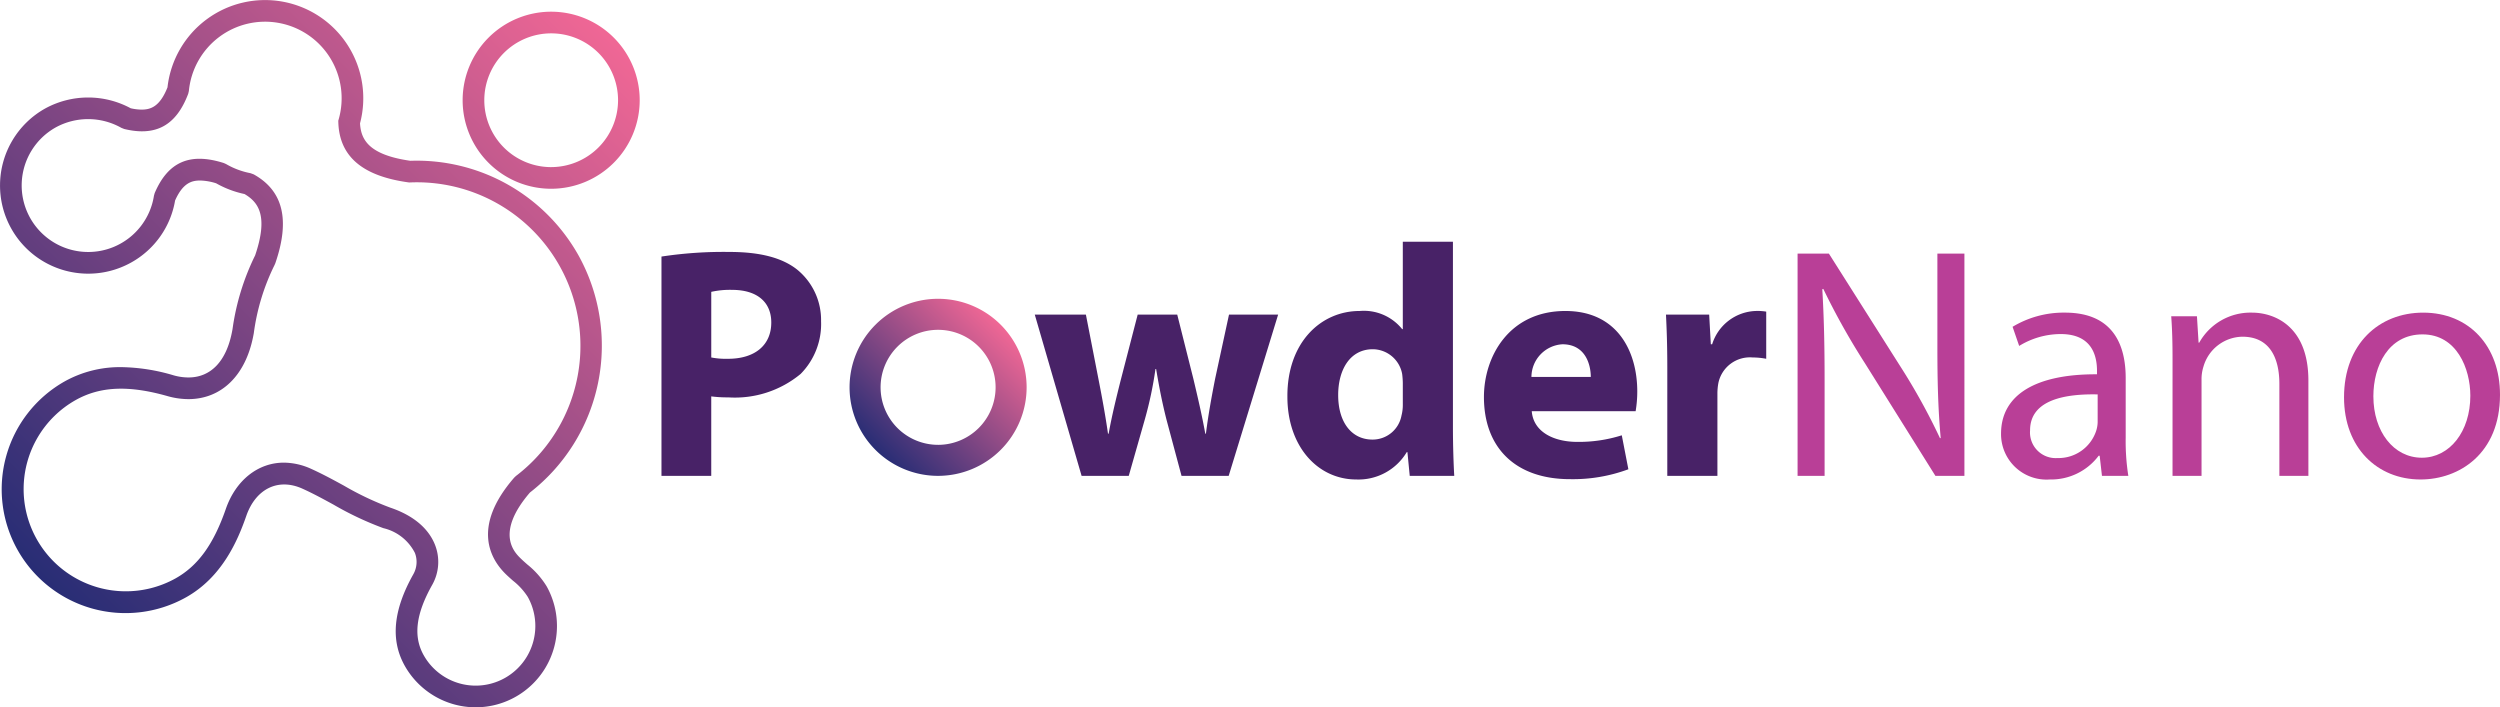
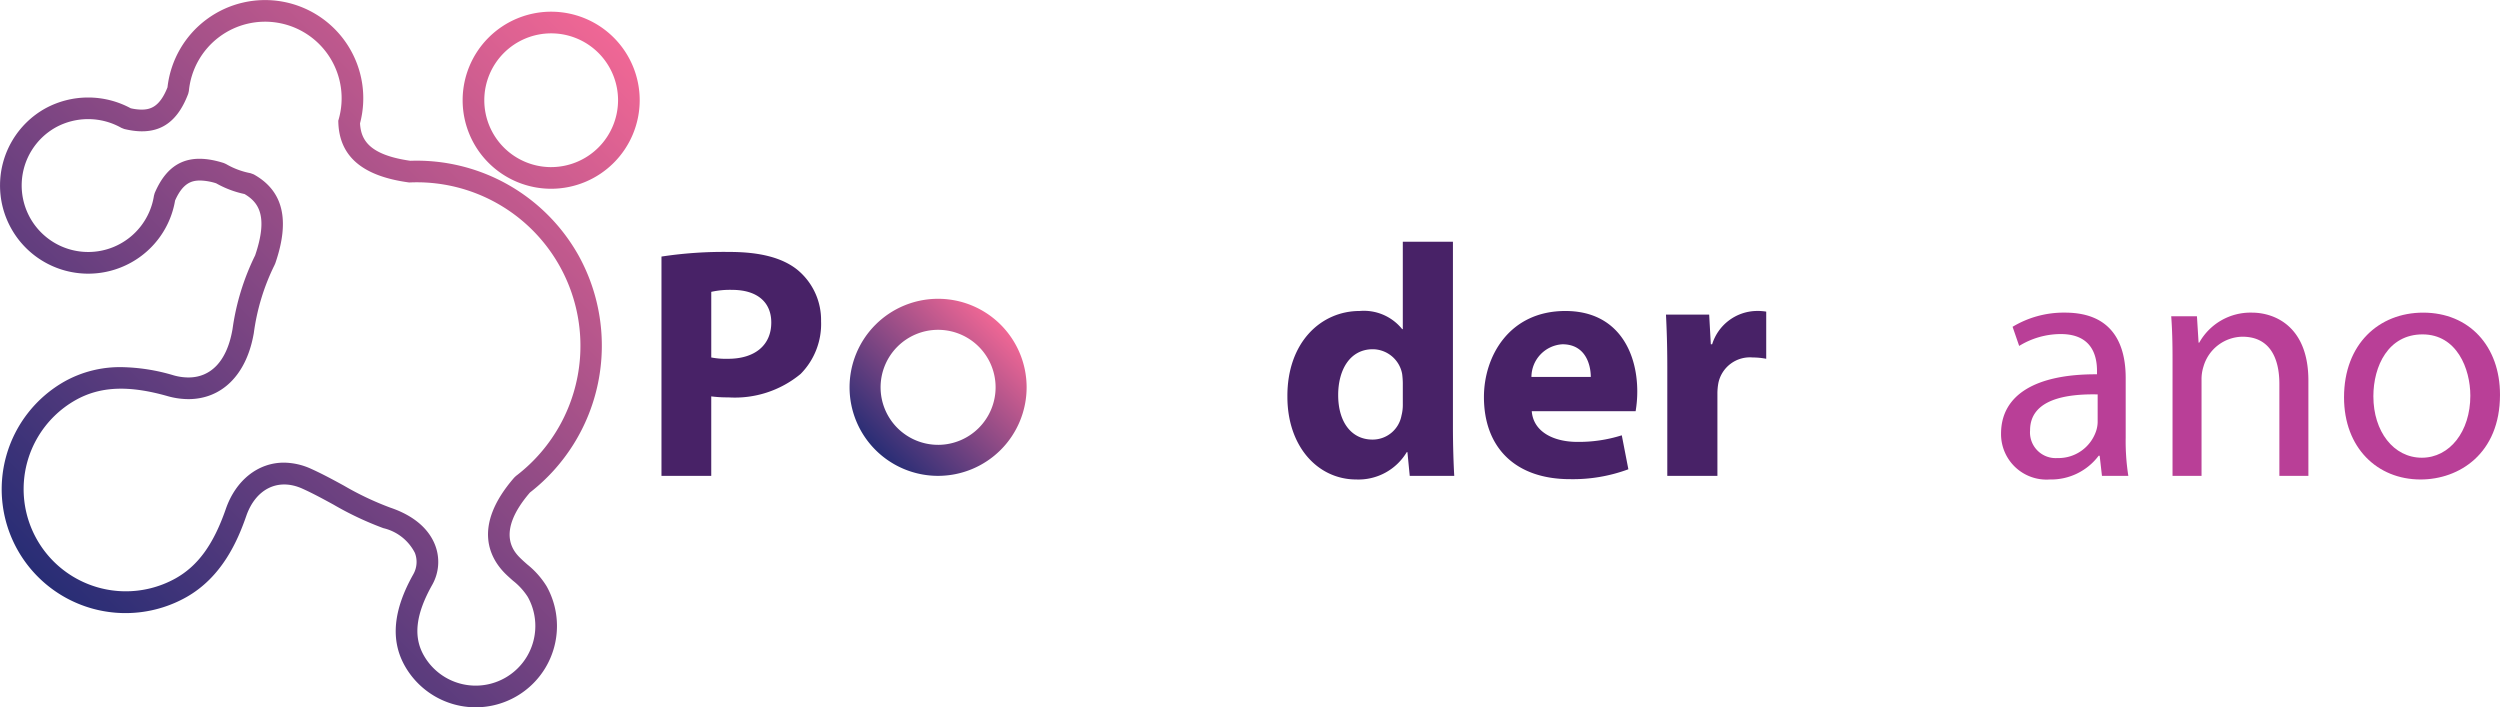
<svg xmlns="http://www.w3.org/2000/svg" xmlns:xlink="http://www.w3.org/1999/xlink" width="81.498mm" height="23.058mm" viewBox="0 0 231.019 65.36">
  <defs>
    <style>.a{fill:#482267;}.b{fill:#b93f97;}.c{fill:url(#a);}.d{fill:url(#b);}</style>
    <linearGradient id="a" x1="6.652" y1="56.443" x2="58.165" y2="4.931" gradientUnits="userSpaceOnUse">
      <stop offset="0" stop-color="#282d75" />
      <stop offset="1" stop-color="#f06795" />
    </linearGradient>
    <linearGradient id="b" x1="80.906" y1="41.574" x2="92.469" y2="30.011" xlink:href="#a" />
  </defs>
  <title>Varlık 2</title>
  <path class="a" d="M61.125,23.708a38.021,38.021,0,0,1,6.277-.427c2.865,0,4.906.548,6.277,1.645a6.004,6.004,0,0,1,2.194,4.753,6.563,6.563,0,0,1-1.889,4.875A9.521,9.521,0,0,1,67.31,36.72a11.673,11.673,0,0,1-1.585-.091v7.344H61.125Zm4.601,9.324a7.104,7.104,0,0,0,1.554.122c2.468,0,3.992-1.25,3.992-3.352,0-1.889-1.31-3.017-3.626-3.017a7.924,7.924,0,0,0-1.92.183Z" />
-   <path class="a" d="M100.345,29.071l1.188,6.095c.305,1.554.609,3.199.854,4.906h.061c.305-1.707.731-3.413,1.097-4.875l1.585-6.125h3.656l1.493,5.942c.397,1.676.792,3.352,1.098,5.058h.06c.213-1.707.518-3.382.854-5.089l1.279-5.912h4.54l-4.57,14.901h-4.357L107.78,38.731c-.366-1.462-.641-2.803-.945-4.632h-.061a34.856,34.856,0,0,1-.976,4.632l-1.493,5.241H99.948L95.621,29.071Z" />
  <path class="a" d="M134.262,22.337v17.186c0,1.676.061,3.443.122,4.449H130.27l-.213-2.194h-.062a5.201,5.201,0,0,1-4.662,2.529c-3.534,0-6.368-3.017-6.368-7.648-.03-5.028,3.108-7.922,6.673-7.922A4.539,4.539,0,0,1,129.57,30.412h.06V22.337ZM129.63,35.379a7.55,7.55,0,0,0-.06-.823,2.783,2.783,0,0,0-2.712-2.285c-2.103,0-3.2,1.889-3.2,4.235,0,2.529,1.25,4.114,3.169,4.114a2.712,2.712,0,0,0,2.682-2.224,3.93,3.93,0,0,0,.122-1.067Z" />
  <path class="a" d="M141.546,37.999c.152,1.92,2.042,2.834,4.205,2.834a13.128,13.128,0,0,0,4.114-.609l.609,3.139a14.71,14.71,0,0,1-5.394.914c-5.059,0-7.953-2.925-7.953-7.587,0-3.778,2.347-7.953,7.526-7.953,4.814,0,6.643,3.748,6.643,7.435a10.936,10.936,0,0,1-.152,1.828Zm5.455-3.169c0-1.127-.487-3.017-2.621-3.017a3.041,3.041,0,0,0-2.864,3.017Z" />
  <path class="a" d="M154.071,33.977c0-2.194-.06-3.626-.122-4.906h3.992l.152,2.743h.122a4.377,4.377,0,0,1,4.022-3.078,4.759,4.759,0,0,1,.975.061v4.357a6.622,6.622,0,0,0-1.249-.122,2.977,2.977,0,0,0-3.169,2.346,5.419,5.419,0,0,0-.092,1.036v7.557h-4.632Z" />
-   <path class="b" d="M166.11,43.972V23.434h2.894l6.582,10.391a58.078,58.078,0,0,1,3.687,6.673l.061-.031c-.244-2.742-.305-5.241-.305-8.44V23.434h2.498V43.972h-2.681l-6.521-10.421a65.128,65.128,0,0,1-3.839-6.856l-.092.03c.152,2.59.213,5.059.213,8.471v8.776Z" />
  <path class="b" d="M194.237,43.972l-.213-1.859h-.092a5.492,5.492,0,0,1-4.51,2.194,4.202,4.202,0,0,1-4.51-4.235c0-3.566,3.169-5.516,8.867-5.485v-.305c0-1.219-.335-3.413-3.352-3.413a7.348,7.348,0,0,0-3.84,1.097l-.609-1.768a9.156,9.156,0,0,1,4.845-1.31c4.51,0,5.607,3.078,5.607,6.033v5.516a20.782,20.782,0,0,0,.243,3.535Zm-.397-7.526c-2.925-.061-6.246.457-6.246,3.321a2.373,2.373,0,0,0,2.529,2.56,3.668,3.668,0,0,0,3.564-2.468,2.786,2.786,0,0,0,.152-.853Z" />
  <path class="b" d="M200.759,33.216c0-1.524-.031-2.773-.122-3.992h2.377l.152,2.438h.061a5.423,5.423,0,0,1,4.876-2.773c2.041,0,5.21,1.219,5.21,6.277v8.806H210.631V35.471c0-2.377-.883-4.357-3.412-4.357a3.809,3.809,0,0,0-3.596,2.742,3.851,3.851,0,0,0-.184,1.25v8.867h-2.681Z" />
  <path class="b" d="M231.019,36.476c0,5.455-3.778,7.831-7.344,7.831-3.991,0-7.069-2.925-7.069-7.587,0-4.936,3.23-7.831,7.314-7.831C228.154,28.889,231.019,31.966,231.019,36.476Zm-11.701.152c0,3.23,1.859,5.668,4.48,5.668,2.56,0,4.48-2.407,4.48-5.729,0-2.499-1.249-5.668-4.418-5.668S219.317,33.825,219.317,36.628Z" />
  <path class="c" d="M53.46,23.602A17.137,17.137,0,0,0,37.915,14.857c-3.872-.556-4.56-1.978-4.646-3.461A9.074,9.074,0,1,0,15.478,8.07c-.715,1.805-1.573,2.058-2.397,2.058a4.673,4.673,0,0,1-1.002-.124,8.274,8.274,0,0,0-7.905.021,8.15,8.15,0,1,0,7.958,14.226A8.098,8.098,0,0,0,16.18,18.525c.718-1.618,1.533-1.845,2.308-1.845a5.242,5.242,0,0,1,1.487.258,9.139,9.139,0,0,0,2.622.992c1.273.75,2.224,2.002.981,5.665a22.328,22.328,0,0,0-2.092,6.828l-.043.223c-.523,2.731-1.957,4.234-4.035,4.234a5.113,5.113,0,0,1-1.384-.203,17.665,17.665,0,0,0-4.815-.752,10.505,10.505,0,0,0-5.195,1.297A11.444,11.444,0,1,0,17.188,55.198c3.294-1.843,4.755-5.171,5.567-7.514.861-2.486,2.918-3.55,5.186-2.531.965.433,1.929.96,2.861,1.468a29.512,29.512,0,0,0,4.623,2.183,4.394,4.394,0,0,1,2.915,2.289,2.313,2.313,0,0,1-.142,1.966c-1.866,3.316-2.128,6.081-.8,8.456A7.531,7.531,0,0,0,43.962,65.36h.001a7.515,7.515,0,0,0,6.55-11.182,7.837,7.837,0,0,0-1.789-2.019c-.198-.175-.396-.349-.581-.529-.6-.582-2.416-2.346.829-6.119A17.195,17.195,0,0,0,53.46,23.602ZM47.677,43.983l-.148.139c-3.983,4.571-2.198,7.565-.778,8.944.209.202.429.397.649.592a6.087,6.087,0,0,1,1.367,1.495,5.512,5.512,0,1,1-9.621,5.383c-.973-1.738-.72-3.803.796-6.496a4.302,4.302,0,0,0,.268-3.662c-.415-1.083-1.47-2.564-4.142-3.469A27.644,27.644,0,0,1,31.76,44.865c-.965-.526-1.963-1.07-2.997-1.536a6.17,6.17,0,0,0-2.534-.578c-2.394,0-4.448,1.64-5.361,4.279-1.137,3.276-2.572,5.258-4.655,6.422A9.444,9.444,0,0,1,6.99,36.969c2.254-1.264,4.873-1.393,8.489-.367a7.088,7.088,0,0,0,1.929.279c3.053,0,5.296-2.189,6-5.857l.043-.224a20.197,20.197,0,0,1,1.914-6.3l.074-.168c1.385-4.016.73-6.706-1.999-8.222l-.292-.107a7.162,7.162,0,0,1-2.261-.846l-.206-.092c-3.162-1.005-5.168-.086-6.389,2.785l-.066.236a6.148,6.148,0,1,1-9.075-6.315,6.246,6.246,0,0,1,6.065.043l.262.104c2.953.718,4.816-.351,5.916-3.257l.06-.257A7.074,7.074,0,1,1,31.301,11.01l-.043.151.006.156c.105,3.135,2.22,4.945,6.463,5.533l.087.012.089-.004a15.112,15.112,0,0,1,9.774,27.125ZM59.113,9.263a8.181,8.181,0,1,0-8.18,8.179A8.189,8.189,0,0,0,59.113,9.263Zm-8.18,6.179a6.18,6.18,0,1,1,6.18-6.179A6.188,6.188,0,0,1,50.934,15.441Z" />
  <path class="d" d="M94.868,35.793a8.181,8.181,0,1,0-8.18,8.179A8.189,8.189,0,0,0,94.868,35.793Zm-8.18,5.312a5.314,5.314,0,1,1,5.313-5.312A5.32,5.32,0,0,1,86.688,41.106Z" />
</svg>